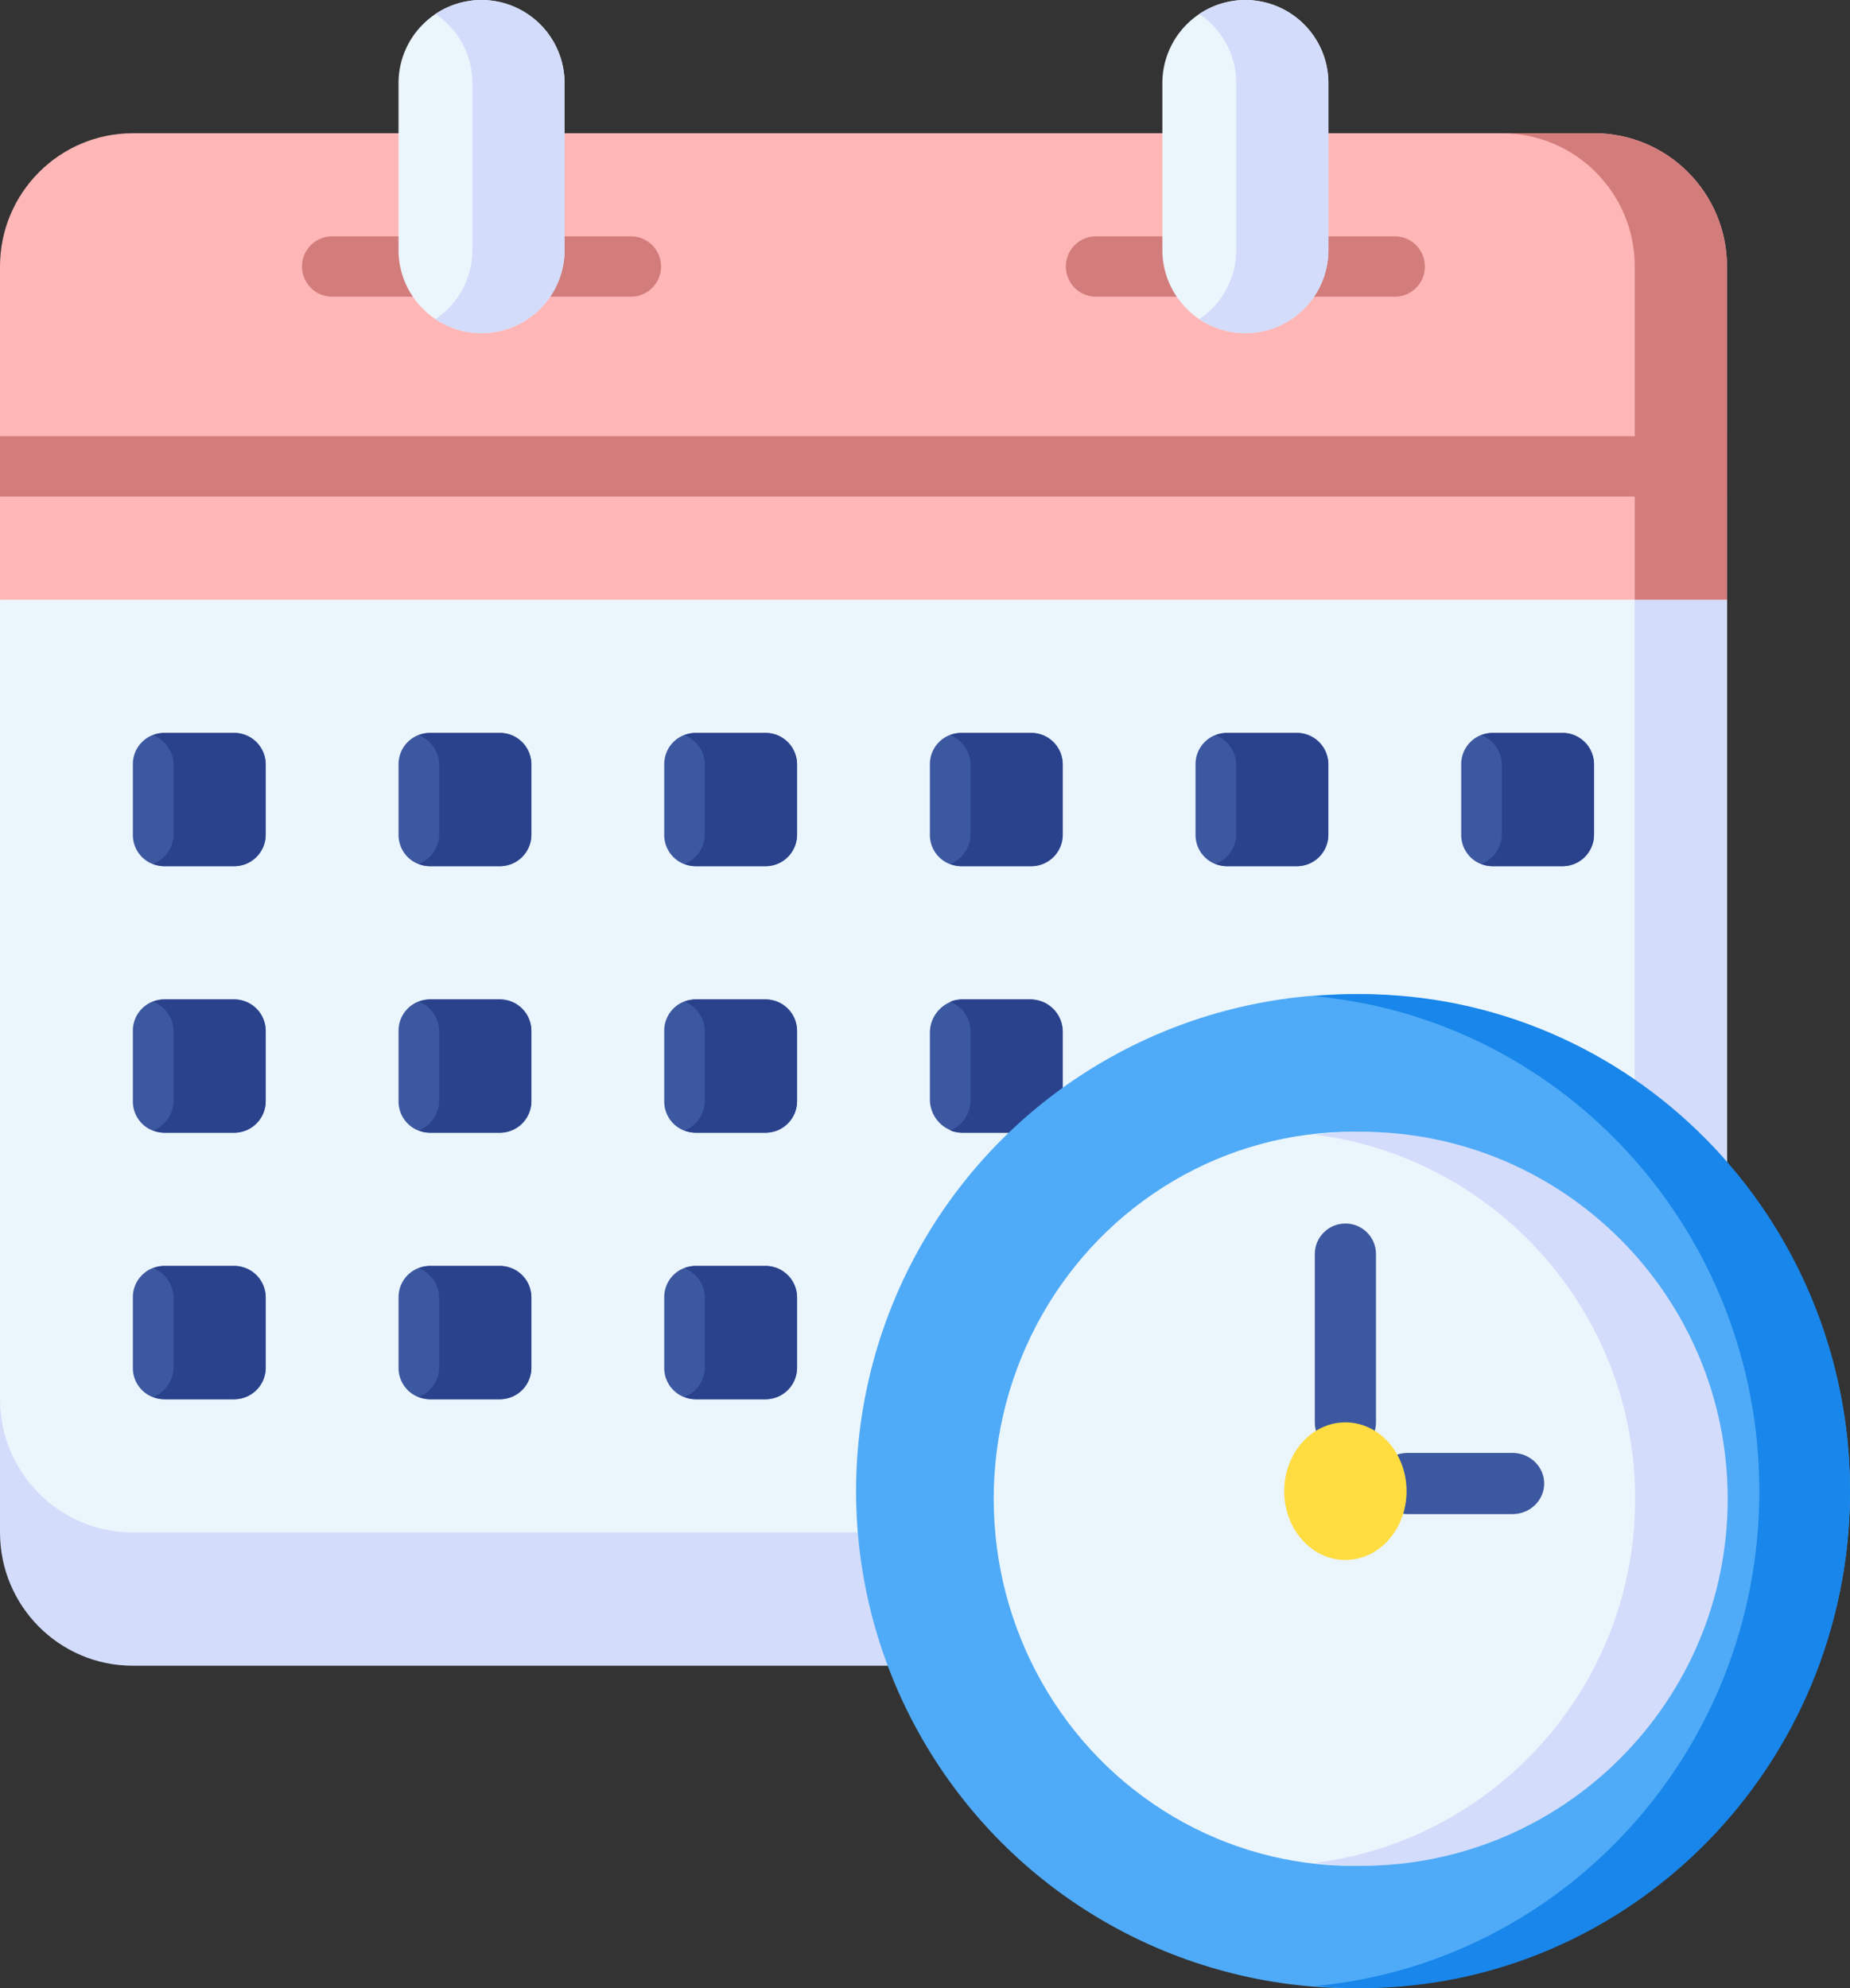
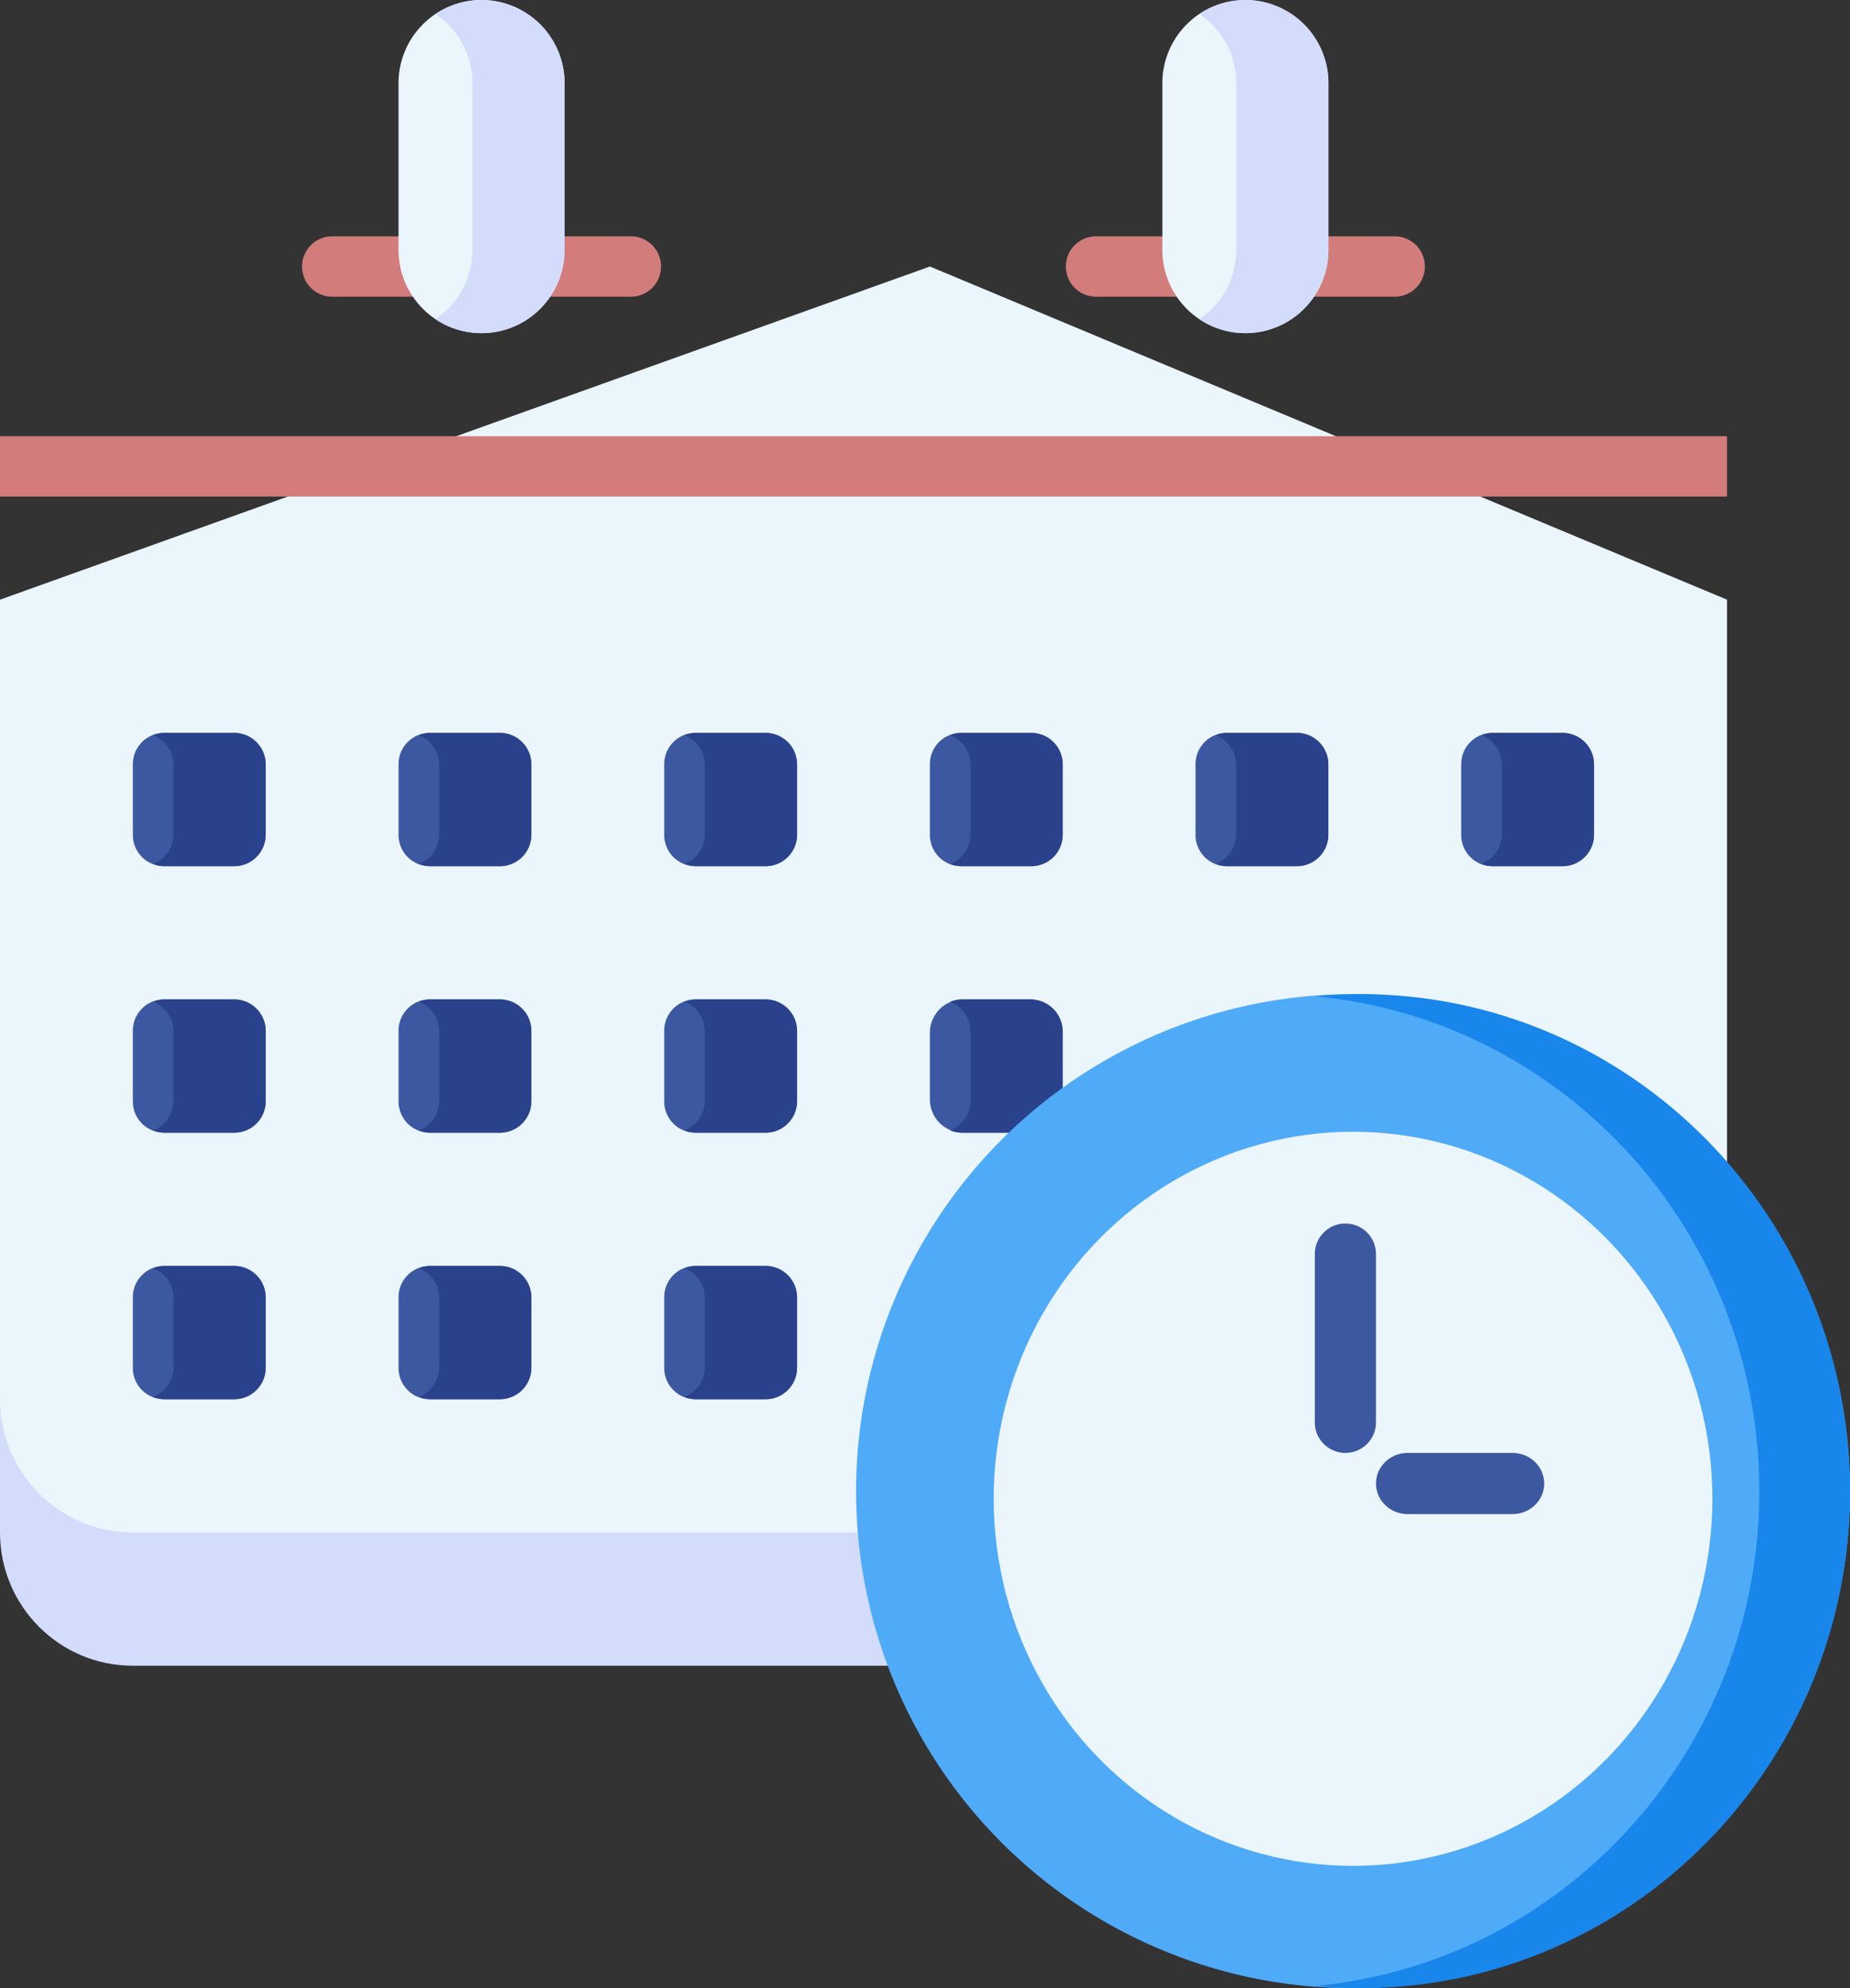
<svg xmlns="http://www.w3.org/2000/svg" width="103.442" height="111.15" viewBox="0 0 103.442 111.15">
  <rect x="0" y="0" width="103.442" height="111.15" fill="#333333" stroke="none" />
  <g fill-rule="evenodd">
    <path fill="#D3DCFB" d="M49.868 93.122H7.428C3.324 93.122 0 89.787 0 85.672v-7.45h57.002l-7.134 14.9z" />
    <path fill="#EBF5FC" d="M96.564 33.524v52.148H7.427C3.325 85.672 0 82.337 0 78.222V33.524l51.996-18.625 44.568 18.625z" />
    <path d="M13.117 48.424H9.17a1.743 1.743 0 01-1.741-1.746V42.72c0-.964.78-1.746 1.74-1.746h3.947c.96 0 1.74.782 1.74 1.746v3.958c0 .964-.78 1.746-1.74 1.746zm14.855 0h-3.946a1.743 1.743 0 01-1.741-1.746V42.72c0-.964.78-1.746 1.74-1.746h3.947c.96 0 1.74.782 1.74 1.746v3.958c0 .964-.78 1.746-1.74 1.746zm14.854 0h-3.945a1.743 1.743 0 01-1.741-1.746V42.72c0-.964.78-1.746 1.74-1.746h3.946c.962 0 1.741.782 1.741 1.746v3.958c0 .964-.78 1.746-1.74 1.746zm14.855 0h-3.945a1.743 1.743 0 01-1.741-1.746V42.72c0-.964.78-1.746 1.74-1.746h3.946c.962 0 1.741.782 1.741 1.746v3.958c0 .964-.78 1.746-1.74 1.746zm14.853 0h-3.946c-.961 0-1.74-.782-1.74-1.746V42.72c0-.964.779-1.746 1.74-1.746h3.946c.961 0 1.74.782 1.74 1.746v3.958c0 .964-.779 1.746-1.74 1.746zm14.855 0h-3.946c-.961 0-1.74-.782-1.74-1.746V42.72c0-.964.779-1.746 1.74-1.746h3.946c.961 0 1.74.782 1.74 1.746v3.958c0 .964-.779 1.746-1.74 1.746zM13.117 63.323H9.17a1.743 1.743 0 01-1.741-1.746v-3.958c0-.964.78-1.746 1.74-1.746h3.947c.96 0 1.74.782 1.74 1.746v3.958c0 .964-.78 1.746-1.74 1.746zm14.855 0h-3.946a1.743 1.743 0 01-1.741-1.746v-3.958c0-.964.78-1.746 1.74-1.746h3.947c.96 0 1.74.782 1.74 1.746v3.958c0 .964-.78 1.746-1.74 1.746zm14.854 0h-3.945a1.743 1.743 0 01-1.741-1.746v-3.958c0-.964.78-1.746 1.74-1.746h3.946c.962 0 1.741.782 1.741 1.746v3.958c0 .964-.78 1.746-1.74 1.746zm16.596 0v-5.587a1.86 1.86 0 00-1.857-1.863h-3.713a1.86 1.86 0 00-1.857 1.863v3.725a1.86 1.86 0 001.857 1.862h5.57zm-46.305 14.9H9.17a1.743 1.743 0 01-1.741-1.746v-3.958c0-.964.78-1.746 1.74-1.746h3.947c.96 0 1.74.782 1.74 1.746v3.958c0 .964-.78 1.746-1.74 1.746zm14.855 0h-3.946a1.743 1.743 0 01-1.741-1.746v-3.958c0-.964.78-1.746 1.74-1.746h3.947c.96 0 1.74.782 1.74 1.746v3.958c0 .964-.78 1.746-1.74 1.746zm14.854 0h-3.945a1.743 1.743 0 01-1.741-1.746v-3.958c0-.964.78-1.746 1.74-1.746h3.946c.962 0 1.741.782 1.741 1.746v3.958c0 .964-.78 1.746-1.74 1.746z" fill="#3C58A0" />
    <path fill="#2A428C" d="M87.336 40.974h-3.84c-.233 0-.454.046-.658.126a1.798 1.798 0 011.136 1.672v3.853c0 .76-.471 1.409-1.136 1.672.204.08.425.126.658.126h3.84c.99 0 1.794-.805 1.794-1.798v-3.852c0-.994-.803-1.8-1.794-1.8zm-14.855 0h-3.84c-.233 0-.454.046-.658.126a1.798 1.798 0 011.136 1.672v3.853c0 .76-.471 1.409-1.136 1.672.204.08.425.126.658.126h3.84c.99 0 1.794-.805 1.794-1.798v-3.852c0-.994-.803-1.8-1.794-1.8zm-14.852 0h-3.84c-.233 0-.454.046-.658.126a1.798 1.798 0 011.136 1.672v3.853c0 .76-.472 1.409-1.136 1.672.204.08.425.126.657.126h3.84c.991 0 1.794-.805 1.794-1.798v-3.852c0-.994-.803-1.8-1.793-1.8zm-14.855 0h-3.84c-.233 0-.454.046-.658.126a1.798 1.798 0 011.136 1.672v3.853c0 .76-.472 1.409-1.136 1.672.204.08.425.126.657.126h3.84c.991 0 1.794-.805 1.794-1.798v-3.852c0-.994-.803-1.8-1.793-1.8zm-14.855 0h-3.84c-.233 0-.454.046-.658.126a1.798 1.798 0 011.135 1.672v3.853c0 .76-.47 1.409-1.135 1.672.204.08.425.126.657.126h3.84c.991 0 1.794-.805 1.794-1.798v-3.852c0-.994-.803-1.8-1.793-1.8zm-14.855 0h-3.84c-.233 0-.454.046-.658.126a1.798 1.798 0 011.136 1.672v3.853c0 .76-.471 1.409-1.136 1.672.204.08.425.126.657.126h3.841c.99 0 1.794-.805 1.794-1.798v-3.852c0-.994-.804-1.8-1.794-1.8zm0 14.899h-3.84c-.233 0-.454.046-.658.127a1.798 1.798 0 011.136 1.672v3.852c0 .76-.471 1.41-1.136 1.673.204.08.425.126.657.126h3.841c.99 0 1.794-.805 1.794-1.798v-3.853c0-.993-.804-1.799-1.794-1.799zm0 14.9h-3.84c-.233 0-.454.046-.658.126a1.798 1.798 0 011.136 1.673v3.852c0 .76-.471 1.41-1.136 1.672.204.081.425.127.657.127h3.841c.99 0 1.794-.805 1.794-1.799v-3.852c0-.994-.804-1.799-1.794-1.799zm14.855-14.9h-3.84c-.233 0-.454.046-.658.127a1.798 1.798 0 011.135 1.672v3.852c0 .76-.47 1.41-1.135 1.673.204.08.425.126.657.126h3.84c.991 0 1.794-.805 1.794-1.798v-3.853c0-.993-.803-1.799-1.793-1.799zm0 14.9h-3.84c-.233 0-.454.046-.658.126a1.798 1.798 0 011.135 1.673v3.852c0 .76-.47 1.41-1.135 1.672.204.081.425.127.657.127h3.84c.991 0 1.794-.805 1.794-1.799v-3.852c0-.994-.803-1.799-1.793-1.799zm14.855-14.9h-3.84c-.233 0-.454.046-.658.127a1.798 1.798 0 011.136 1.672v3.852a1.8 1.8 0 01-1.136 1.673c.204.08.425.126.657.126h3.84c.991 0 1.794-.805 1.794-1.798v-3.853c0-.993-.803-1.799-1.793-1.799zm16.648 7.45v-5.651c0-.994-.803-1.799-1.793-1.799h-3.841a1.78 1.78 0 00-.658.127 1.798 1.798 0 011.136 1.672v3.852c0 .76-.47 1.41-1.136 1.673a1.8 1.8 0 00.658.126h5.634zm-16.648 7.45h-3.84c-.233 0-.454.046-.658.126a1.798 1.798 0 011.136 1.673v3.852c0 .76-.472 1.41-1.136 1.672.204.081.425.127.657.127h3.84c.991 0 1.794-.805 1.794-1.799v-3.852c0-.994-.803-1.799-1.793-1.799z" />
-     <path fill="#D3DCFB" d="M91.405 31.368v54.304h5.16V33.524l-5.16-2.156z" />
-     <path fill="#FFB6B6" d="M96.564 33.524V14.899c0-4.114-3.325-7.45-7.427-7.45H7.427C3.325 7.45 0 10.786 0 14.9v18.625h96.564z" />
    <path d="M23.403 16.586H18.57a1.684 1.684 0 01-1.681-1.686c0-.932.752-1.687 1.68-1.687h4.835c.929 0 1.681.755 1.681 1.687s-.752 1.686-1.68 1.686zm11.877 0h-4.834a1.684 1.684 0 01-1.681-1.686c0-.932.752-1.687 1.68-1.687h4.835c.93 0 1.682.755 1.682 1.687s-.753 1.686-1.682 1.686zm30.834 0h-4.835a1.684 1.684 0 01-1.681-1.686c0-.932.752-1.687 1.68-1.687h4.836c.928 0 1.68.755 1.68 1.687s-.752 1.686-1.68 1.686zm11.876 0h-4.834a1.684 1.684 0 01-1.68-1.686c0-.932.752-1.687 1.68-1.687h4.835c.929 0 1.681.755 1.681 1.687s-.753 1.686-1.681 1.686z" fill="#D37C7C" />
    <path fill="#EBF5FC" d="M31.567 13.968c0 2.572-2.079 4.656-4.642 4.656s-4.642-2.084-4.642-4.656V4.656A4.649 4.649 0 0126.924 0a4.649 4.649 0 014.643 4.656v9.312zm42.71 0c0 2.572-2.078 4.656-4.642 4.656s-4.642-2.084-4.642-4.656V4.656A4.649 4.649 0 0169.635 0a4.649 4.649 0 014.642 4.656v9.312z" />
    <path fill="#D3DCFB" d="M69.635 0a4.61 4.61 0 00-2.576.783 4.654 4.654 0 012.067 3.873v9.312a4.654 4.654 0 01-2.067 3.873 4.61 4.61 0 002.576.784 4.649 4.649 0 004.642-4.656V4.656A4.649 4.649 0 0069.635 0zM26.924 0a4.61 4.61 0 00-2.575.783 4.654 4.654 0 012.067 3.873v9.312a4.654 4.654 0 01-2.067 3.873 4.61 4.61 0 002.575.784 4.649 4.649 0 004.643-4.656V4.656A4.649 4.649 0 0026.924 0z" />
-     <path fill="#D37C7C" d="M89.137 7.45H83.98c4.102 0 7.427 3.335 7.427 7.45v18.624h5.158V14.899c0-4.114-3.325-7.45-7.427-7.45z" />
    <path fill="#D37C7C" d="M0 24.388h96.564v3.373H0v-3.373z" />
  </g>
  <circle cx="75.655" cy="83.363" fill="#4FABF7" r="27.788" />
  <ellipse cx="75.655" cy="83.79" fill="#EBF5FC" rx="20.093" ry="20.52" />
  <path fill="#3C58A0" fill-rule="evenodd" d="M75.227 81.225c-.944 0-1.71-.763-1.71-1.705v-9.415c0-.942.766-1.705 1.71-1.705.945 0 1.71.763 1.71 1.705v9.415c0 .942-.765 1.705-1.71 1.705zm9.345 3.42h-5.865c-.977 0-1.77-.766-1.77-1.71s.793-1.71 1.77-1.71h5.865c.978 0 1.77.766 1.77 1.71s-.792 1.71-1.77 1.71z" />
  <path fill="#1886EA" fill-rule="evenodd" d="M76.053 55.575c-.855 0-1.7.042-2.535.12 13.938 1.298 24.854 13.188 24.854 27.667 0 14.48-10.916 26.37-24.855 27.668.835.078 1.68.12 2.535.12 15.127 0 27.39-12.441 27.39-27.788 0-15.346-12.262-27.787-27.39-27.787z" />
-   <path fill="#D3DCFB" fill-rule="evenodd" d="M76.103 63.27c-.876 0-1.739.055-2.586.162 10.101 1.273 17.914 9.902 17.914 20.358 0 10.456-7.813 19.085-17.914 20.358.847.107 1.71.162 2.586.162 11.321 0 20.5-9.187 20.5-20.52s-9.179-20.52-20.5-20.52z" />
-   <ellipse cx="75.227" cy="83.363" fill="#FFDD40" rx="3.42" ry="3.847" />
</svg>